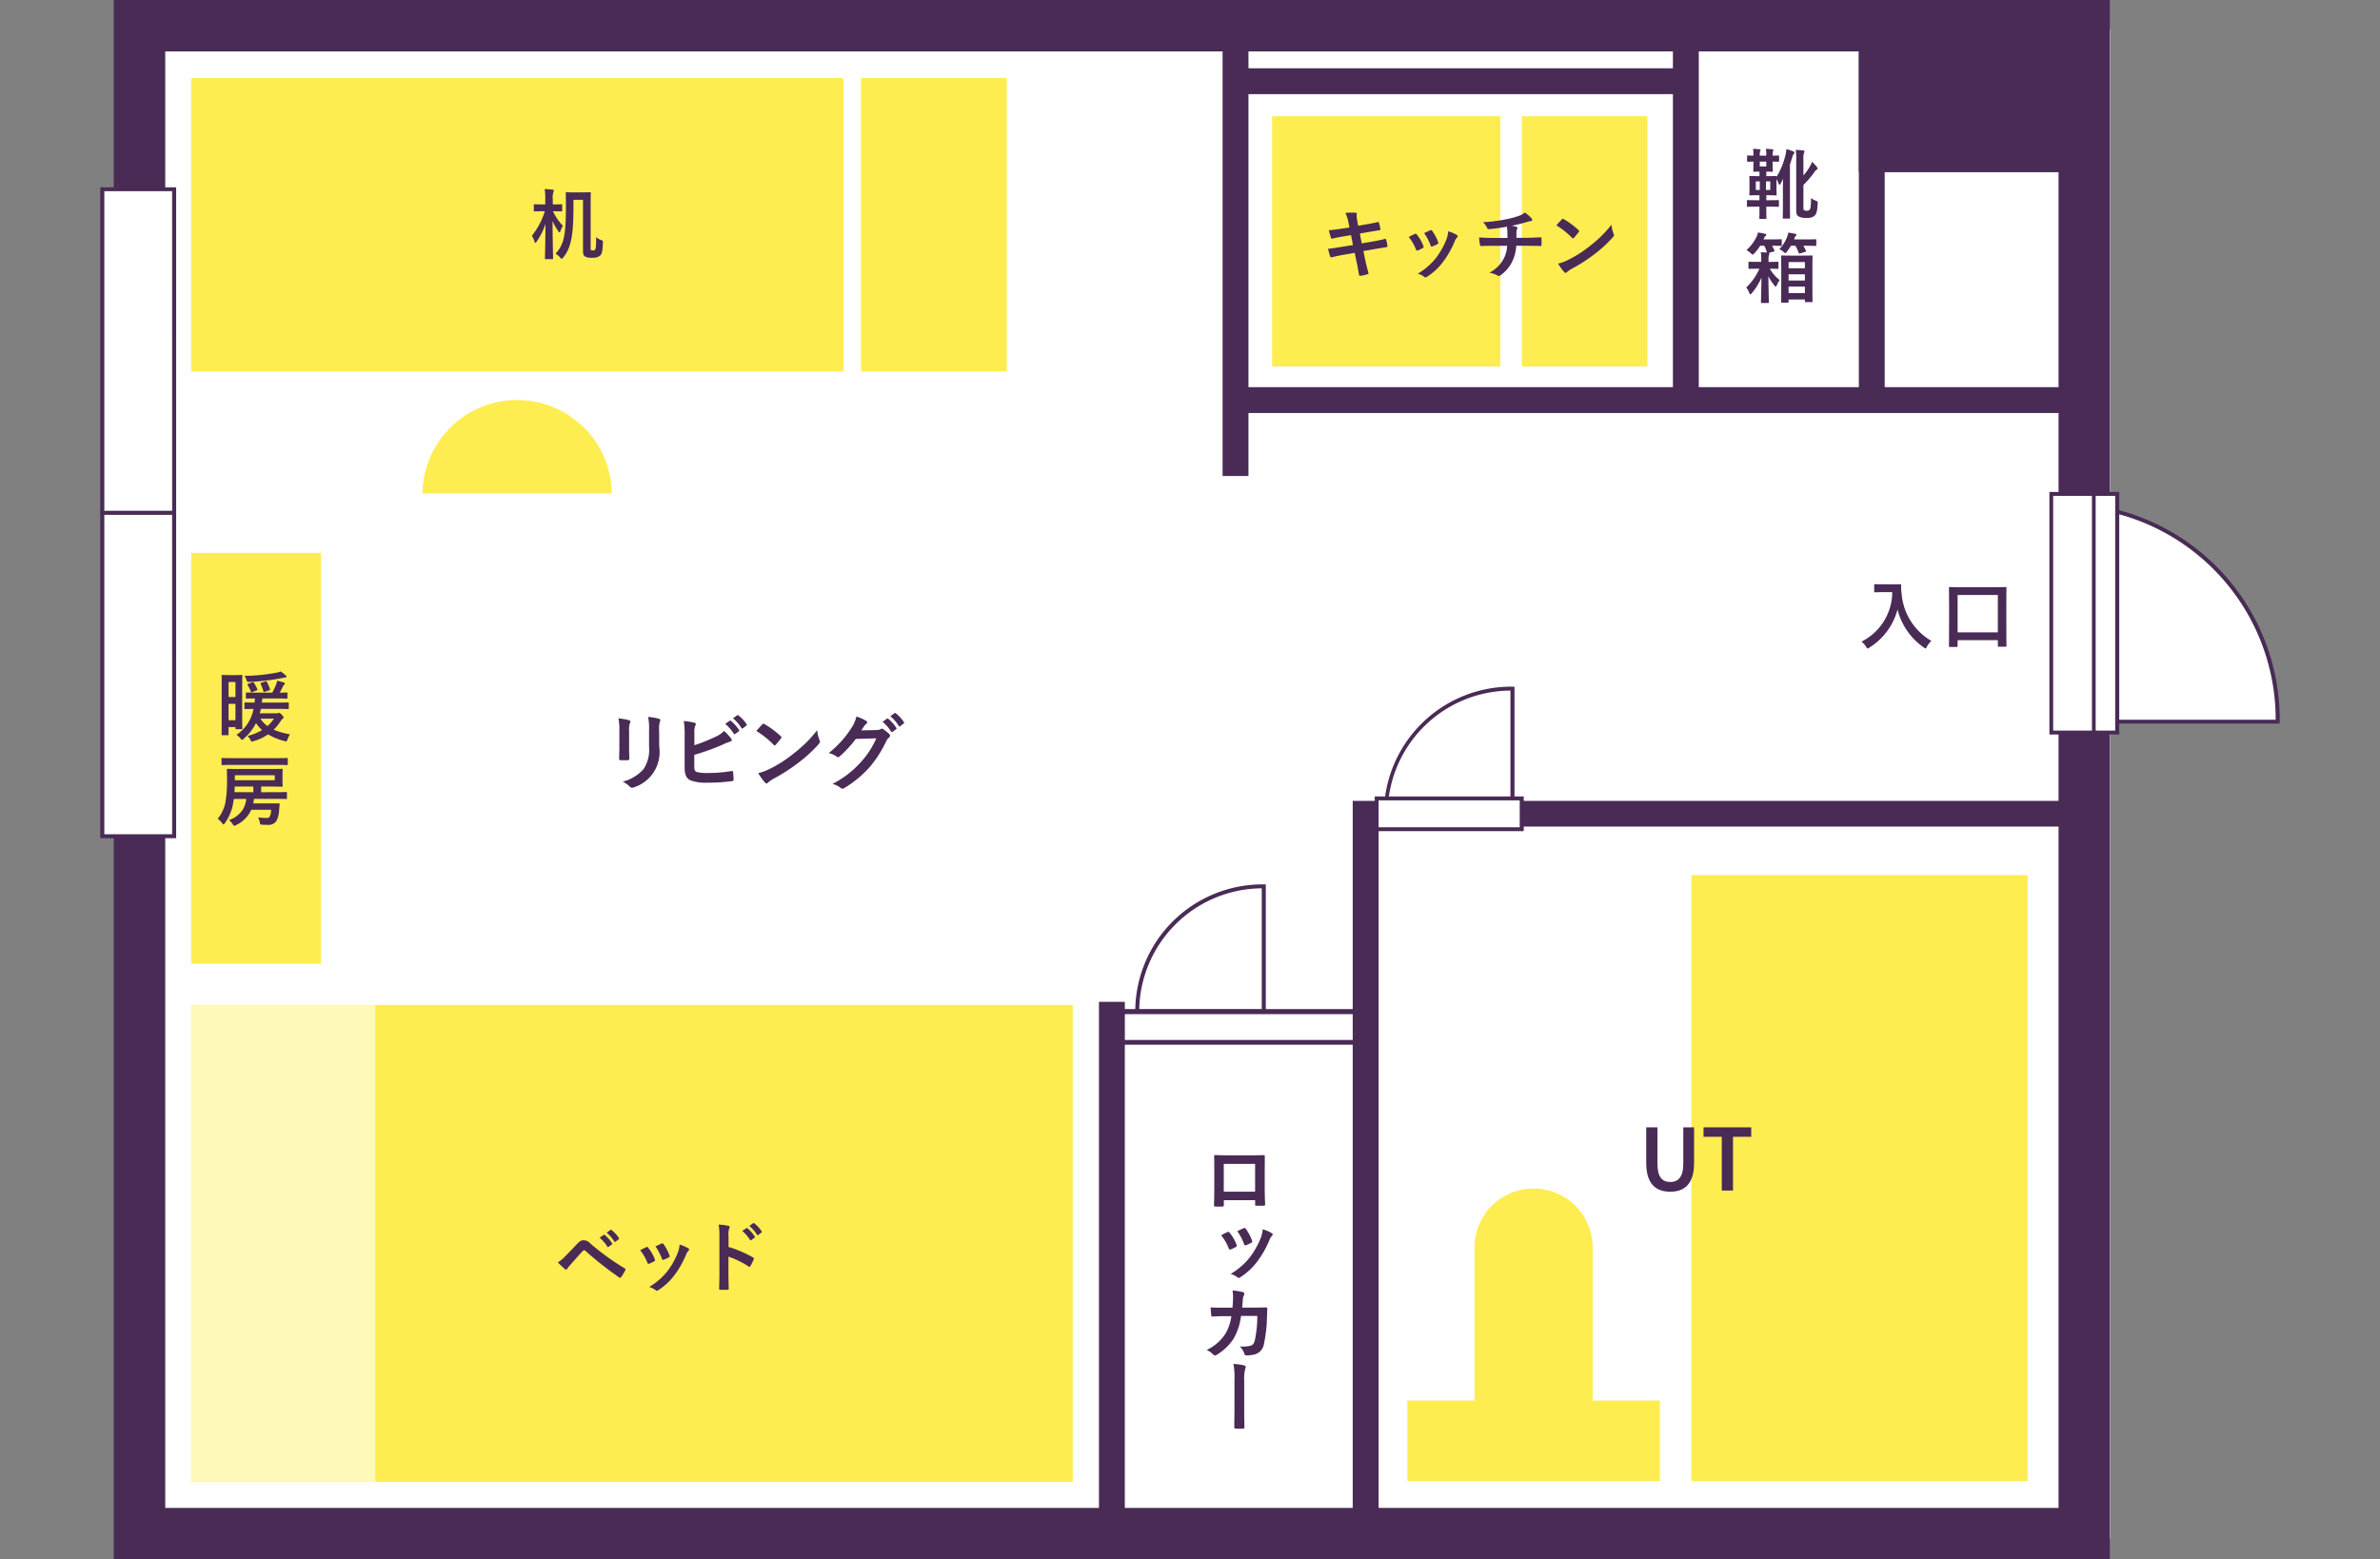
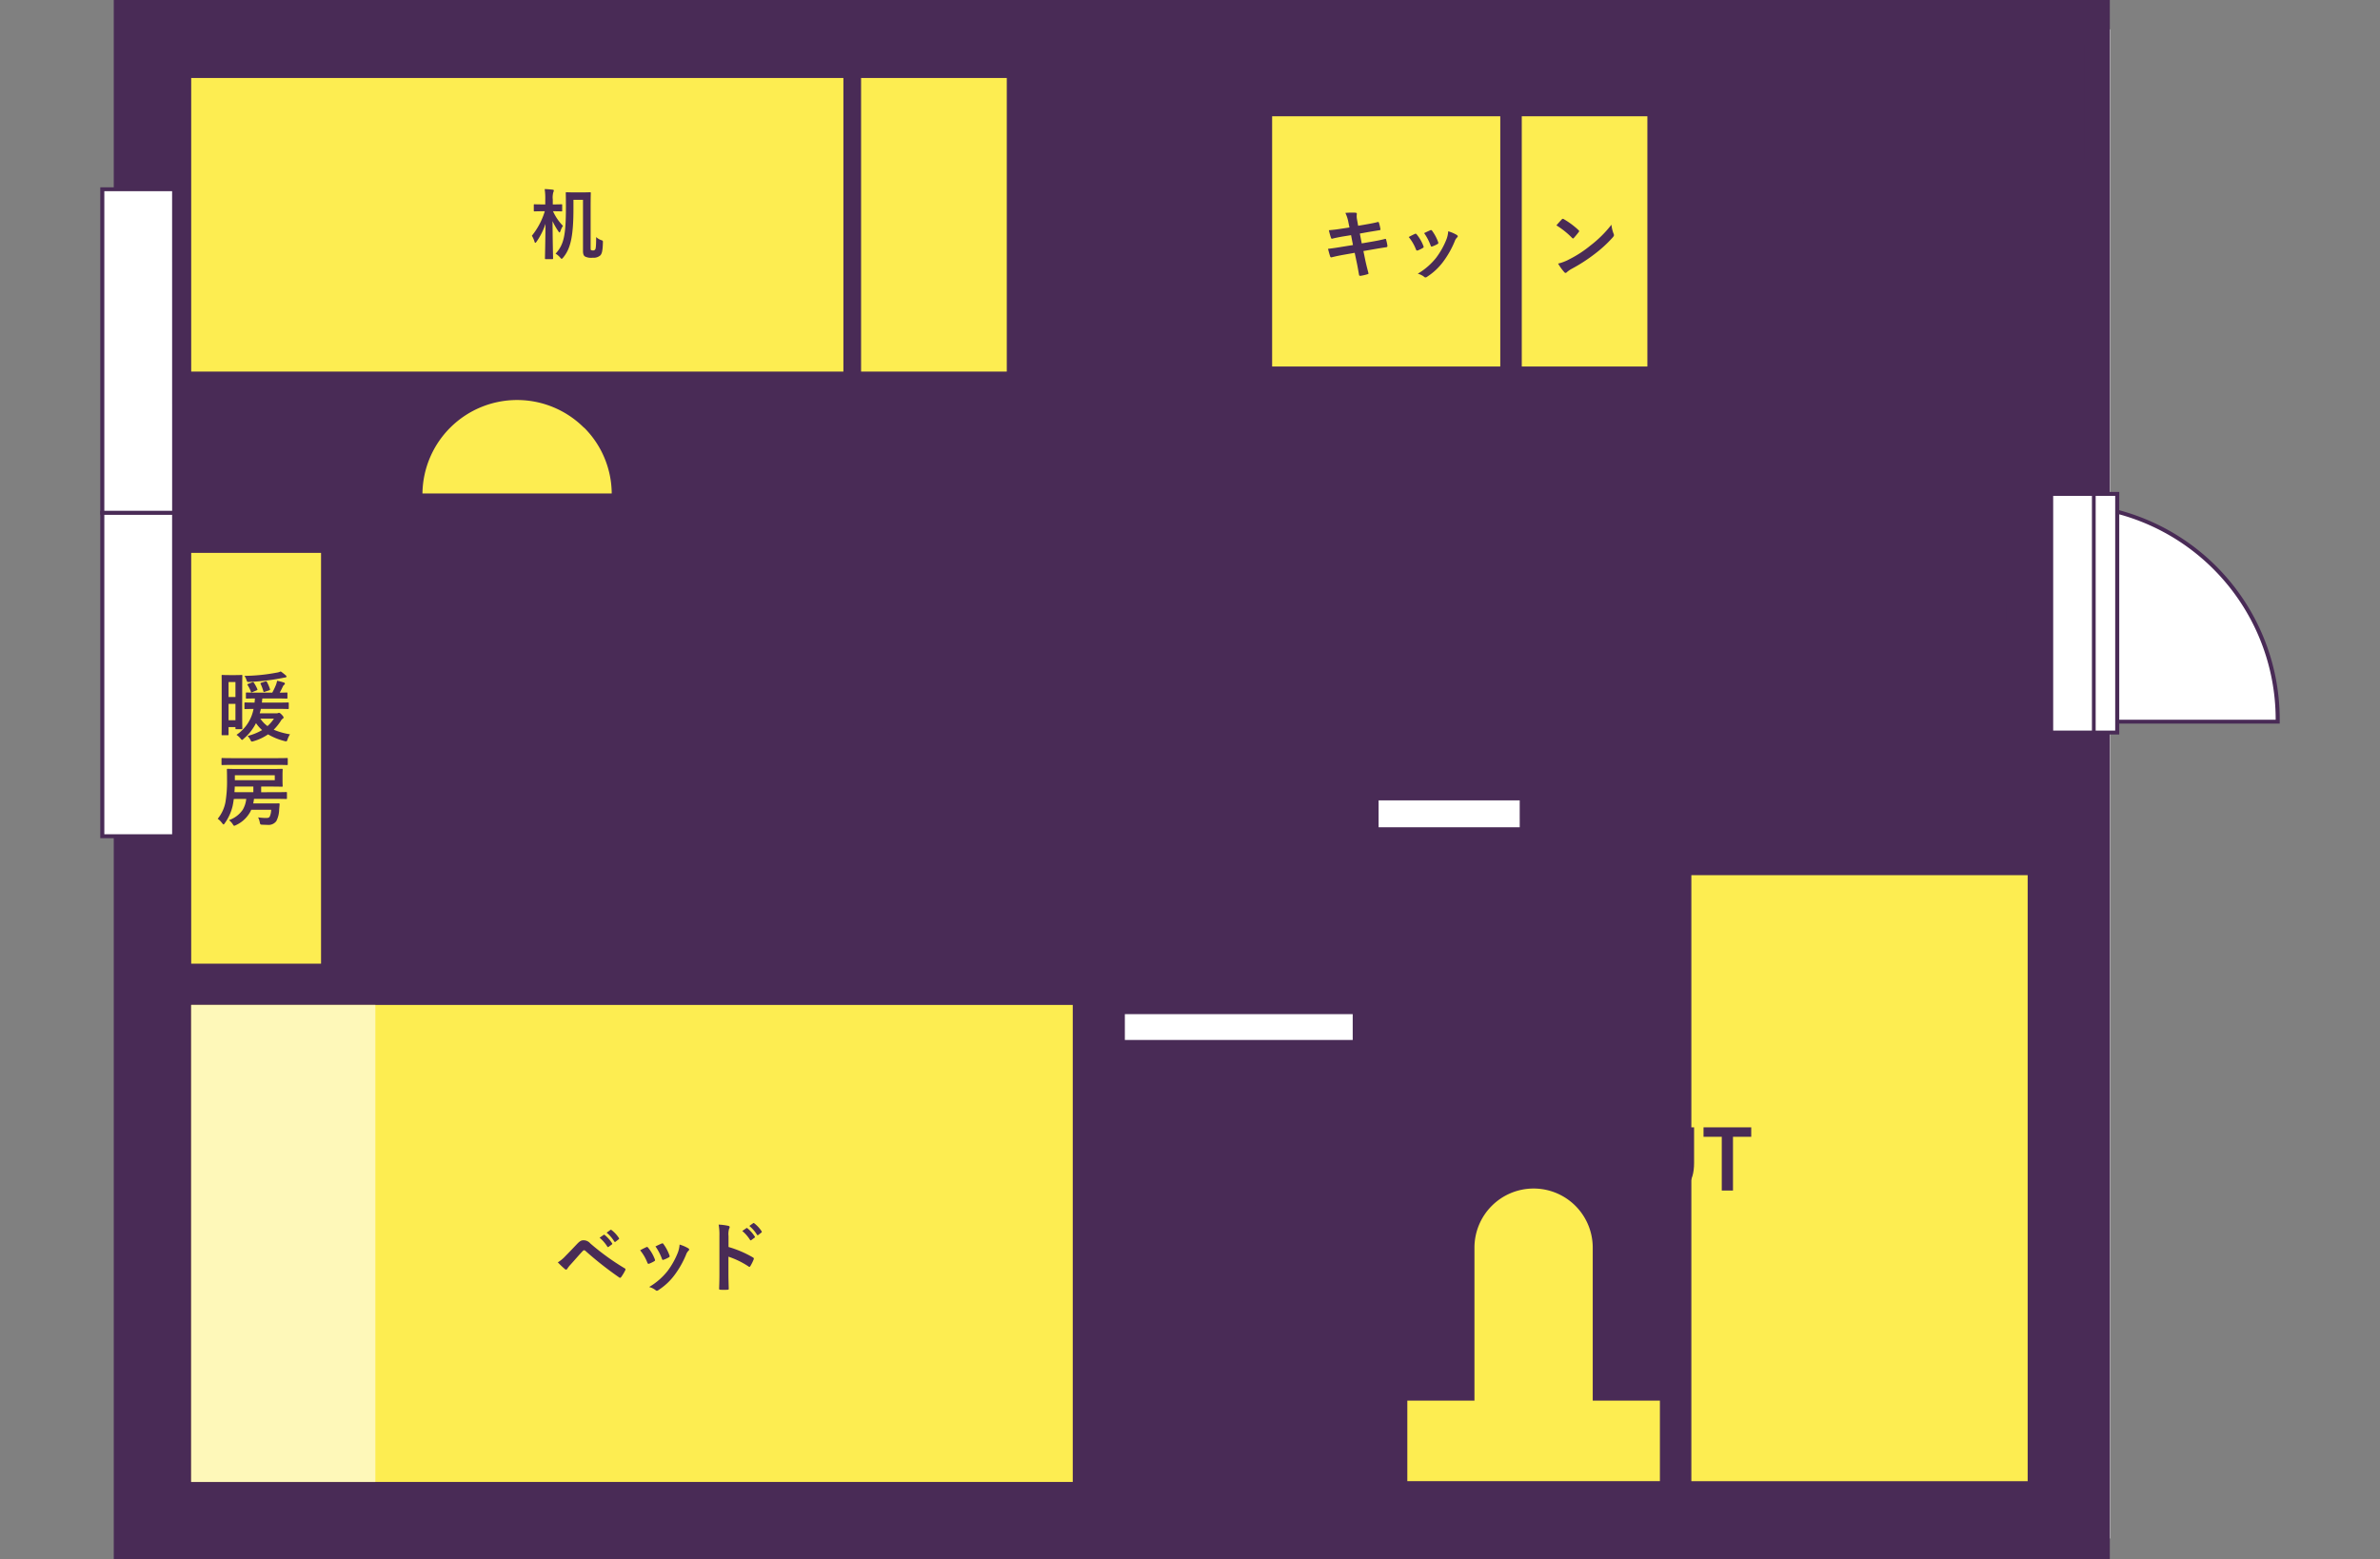
<svg xmlns="http://www.w3.org/2000/svg" width="412" height="270" viewBox="0 0 412 270">
  <rect x="0" y="0" width="412" height="270" fill="#808080" stroke="none" />
  <defs>
    <clipPath id="clip-path">
      <rect id="長方形_1875" data-name="長方形 1875" width="412" height="270" transform="translate(347 7376)" fill="#fff" stroke="#707070" stroke-width="1" />
    </clipPath>
    <clipPath id="clip-path-2">
      <rect id="長方形_1874" data-name="長方形 1874" width="377.282" height="270" fill="none" />
    </clipPath>
  </defs>
  <g id="マスクグループ_127" data-name="マスクグループ 127" transform="translate(-347 -7376)" clip-path="url(#clip-path)">
    <g id="グループ_1373" data-name="グループ 1373" transform="translate(364.359 7376)">
      <rect id="長方形_1852" data-name="長方形 1852" width="342.13" height="261.309" transform="translate(5.781 5.081)" fill="#fff" />
      <g id="グループ_1372" data-name="グループ 1372">
        <g id="グループ_1371" data-name="グループ 1371" clip-path="url(#clip-path-2)">
          <path id="パス_14118" data-name="パス 14118" d="M257.49,241.821h21.925V220.14h-.244a21.688,21.688,0,0,0-21.681,21.681" transform="translate(-77.985 -66.673)" fill="#fff" />
          <path id="パス_14119" data-name="パス 14119" d="M279.6,219.66v22.357H257v-.342a22.037,22.037,0,0,1,22.016-22.015Zm-.7,21.681v-21a21.367,21.367,0,0,0-21.207,21Z" transform="translate(-77.837 -66.528)" fill="#492b56" />
          <path id="パス_14120" data-name="パス 14120" d="M319.24,192.711h21.925V171.03h-.244a21.688,21.688,0,0,0-21.681,21.681" transform="translate(-96.687 -51.799)" fill="#fff" />
          <path id="パス_14121" data-name="パス 14121" d="M341.351,170.55V192.9h-22.6v-.335a22.043,22.043,0,0,1,22.015-22.015Zm-.7,21.681v-21a21.36,21.36,0,0,0-21.256,21Z" transform="translate(-96.539 -51.654)" fill="#492b56" />
          <path id="パス_14122" data-name="パス 14122" d="M487.44,125.37v37.562h37.136v-.425A37.144,37.144,0,0,0,487.44,125.37" transform="translate(-147.629 -37.97)" fill="#fff" />
          <path id="パス_14123" data-name="パス 14123" d="M524.778,162.361v.76H487V124.89h.335a37.513,37.513,0,0,1,37.443,37.471m-.7.084v-.084a36.836,36.836,0,0,0-36.46-36.795v36.878Z" transform="translate(-147.496 -37.825)" fill="#492b56" />
-           <path id="パス_14124" data-name="パス 14124" d="M348.884,270H3.35V0H348.884ZM340.01,8.9H12.259V261.1H340.01Z" transform="translate(-1.015)" fill="#492b56" />
+           <path id="パス_14124" data-name="パス 14124" d="M348.884,270H3.35V0H348.884ZM340.01,8.9H12.259H340.01Z" transform="translate(-1.015)" fill="#492b56" />
          <rect id="長方形_1853" data-name="長方形 1853" width="4.476" height="77.967" transform="translate(194.284 4.455)" fill="#492b56" />
          <rect id="長方形_1854" data-name="長方形 1854" width="4.476" height="88.815" transform="translate(172.882 173.468)" fill="#492b56" />
          <rect id="長方形_1855" data-name="長方形 1855" width="4.476" height="64.053" transform="translate(272.238 5.222)" fill="#492b56" />
          <rect id="長方形_1856" data-name="長方形 1856" width="4.476" height="64.053" transform="translate(304.424 5.222)" fill="#492b56" />
-           <path id="パス_14125" data-name="パス 14125" d="M440.123,198.92V328.029H311V198.92Zm-4.476,4.448H315.483V323.554H435.648Z" transform="translate(-94.191 -60.246)" fill="#492b56" />
          <rect id="長方形_1857" data-name="長方形 1857" width="36.781" height="19.875" transform="translate(306.662 7.703)" fill="#492b56" />
-           <path id="パス_14126" data-name="パス 14126" d="M477.943,32.191H436.68V7.84h41.263Zm-4.476-19.847H441.156V27.68h32.312Z" transform="translate(-132.256 -2.374)" fill="#492b56" />
          <rect id="長方形_1858" data-name="長方形 1858" width="146.928" height="4.476" transform="translate(196.522 67.036)" fill="#492b56" />
          <rect id="長方形_1859" data-name="長方形 1859" width="77.96" height="4.476" transform="translate(196.522 11.823)" fill="#492b56" />
          <rect id="長方形_1860" data-name="長方形 1860" width="40.273" height="5.326" transform="translate(176.94 175.148)" fill="#fff" />
          <path id="パス_14127" data-name="パス 14127" d="M294.321,256.807H253.19V250.63h41.131Zm-.83-5.305H254.047v4.476h39.444Z" transform="translate(-76.683 -75.907)" fill="#492b56" />
          <rect id="長方形_1861" data-name="長方形 1861" width="25.125" height="5.326" transform="translate(220.95 138.249)" fill="#fff" />
          <path id="パス_14128" data-name="パス 14128" d="M342.264,203.825H316.47v-6h25.794Zm-.7-5.326H317.139v4.657h24.428Z" transform="translate(-95.848 -59.916)" fill="#492b56" />
          <rect id="長方形_1862" data-name="長方形 1862" width="12.458" height="56.015" transform="translate(0.335 88.78)" fill="#fff" />
          <path id="パス_14129" data-name="パス 14129" d="M13.134,183.554H0V126.87H13.134Zm-.7-56.015H.7v55.338h11.74Z" transform="translate(0 -38.425)" fill="#492b56" />
          <rect id="長方形_1863" data-name="長方形 1863" width="12.458" height="56.015" transform="translate(0.335 32.772)" fill="#fff" />
          <path id="パス_14130" data-name="パス 14130" d="M13.134,103.2H0V46.52H13.134Zm-.7-56.008H.7v55.339h11.74Z" transform="translate(0 -14.089)" fill="#492b56" />
          <rect id="長方形_1864" data-name="長方形 1864" width="8.108" height="41.319" transform="translate(337.734 85.517)" fill="#fff" />
          <path id="パス_14131" data-name="パス 14131" d="M492.763,164.185H484v-42h8.763Zm-.7-41.319h-7.411v40.643h7.411Z" transform="translate(-146.587 -37.007)" fill="#492b56" />
          <rect id="長方形_1865" data-name="長方形 1865" width="4.05" height="41.319" transform="translate(345.109 85.524)" fill="#fff" />
          <path id="パス_14132" data-name="パス 14132" d="M499.287,164.185H494.56v-42h4.727Zm-.7-41.319h-3.381v40.643h3.381Z" transform="translate(-149.785 -37.007)" fill="#492b56" />
          <rect id="長方形_1866" data-name="長方形 1866" width="152.603" height="82.596" transform="translate(15.741 174.005)" fill="#fded51" />
          <rect id="長方形_1867" data-name="長方形 1867" width="22.476" height="71.129" transform="translate(15.741 95.73)" fill="#fded51" />
          <rect id="長方形_1868" data-name="長方形 1868" width="25.222" height="50.835" transform="translate(131.703 13.503)" fill="#fded51" />
          <rect id="長方形_1869" data-name="長方形 1869" width="112.901" height="50.835" transform="translate(15.741 13.503)" fill="#fded51" />
          <rect id="長方形_1870" data-name="長方形 1870" width="21.744" height="43.327" transform="translate(246.074 20.133)" fill="#fded51" />
          <rect id="長方形_1871" data-name="長方形 1871" width="39.493" height="43.327" transform="translate(202.859 20.133)" fill="#fded51" />
          <path id="パス_14133" data-name="パス 14133" d="M108.011,104.161a16.251,16.251,0,0,1,4.754,11.37H80a16.383,16.383,0,0,1,27.962-11.384Z" transform="translate(-24.229 -30.09)" fill="#fded51" />
          <rect id="長方形_1872" data-name="長方形 1872" width="58.218" height="104.933" transform="translate(275.431 151.536)" fill="#fded51" />
          <path id="パス_14134" data-name="パス 14134" d="M346.422,295.2a10.234,10.234,0,0,1,10.234,10.234v26.491h11.628v13.943H324.56V331.925h11.621V305.434A10.241,10.241,0,0,1,346.422,295.2" transform="translate(-98.298 -89.406)" fill="#fded51" />
          <rect id="長方形_1873" data-name="長方形 1873" width="31.88" height="82.596" transform="translate(15.741 174.005)" fill="#fef8b9" />
          <path id="パス_14135" data-name="パス 14135" d="M412.851,45.866c1.007,0,1.364-.026,1.443-.026.119,0,.133.013.133.146v.874c0,.132-.014.145-.133.145-.079,0-.436-.026-1.443-.026h-.609v.384c0,1.046.026,1.523.026,1.589,0,.132-.013.146-.159.146h-.927c-.133,0-.146-.013-.146-.146,0-.066.026-.543.026-1.589v-.384h-.5c-1.086,0-1.431.026-1.509.026-.146,0-.16-.013-.16-.145v-.874c0-.132.014-.146.16-.146.079,0,.423.026,1.509.026h.5V45h-.212c-.98,0-1.311.026-1.4.026-.132,0-.146-.013-.146-.132,0-.079.027-.344.027-.979V42.793c0-.636-.027-.887-.027-.98,0-.132.014-.146.146-.146.093,0,.424.026,1.4.026h.212v-.781c-.635,0-.848.026-.914.026-.146,0-.158-.013-.158-.146,0-.093.027-.464.027-1.232v-.384c-.662.013-.9.026-.954.026-.133,0-.146-.013-.146-.146v-.781c0-.145.013-.159.146-.159.053,0,.291.026.954.026a7.436,7.436,0,0,0-.067-1.178c.411.013.742.04,1.113.079.12.014.185.054.185.107a.461.461,0,0,1-.079.225,2.284,2.284,0,0,0-.053.768h1.126a7.34,7.34,0,0,0-.066-1.178c.371.013.754.04,1.113.079.119.014.185.054.185.107,0,.093-.053.146-.08.225a2.682,2.682,0,0,0-.053.768c.663,0,.915-.026.981-.026.119,0,.132.014.132.159v.781c0,.132-.013.146-.132.146-.066,0-.318-.013-.981-.026v.384c0,.768.027,1.152.027,1.232,0,.132-.013.146-.158.146-.079,0-.291-.026-.967-.026v.781h.238c.979,0,1.311-.026,1.391-.026.132,0,.159.014.159.133a12.911,12.911,0,0,0,1.549-3.854,6.955,6.955,0,0,0,.146-.94,9.451,9.451,0,0,1,1.179.4c.132.066.2.132.2.224s-.04.119-.119.226a1.8,1.8,0,0,0-.279.675c-.119.372-.238.755-.37,1.139v7.218c0,1.3.026,1.947.026,2.026,0,.119-.013.132-.146.132h-.98c-.132,0-.146-.013-.146-.132,0-.093.026-.729.026-2.026V43.839c0-.5.014-1.1.026-1.695a8.622,8.622,0,0,1-.424.86c-.079.133-.132.2-.185.2s-.105-.079-.158-.225a4.625,4.625,0,0,0-.371-.768v1.709c0,.635.027.9.027.979,0,.119-.014.132-.159.132-.079,0-.411-.026-1.391-.026h-.238v.861Zm-1.735-3.258h-.688v1.483h.688Zm1.126-3.431h-1.126v.848h1.126Zm.688,3.431h-.741v1.483h.741Zm5.735,4.556c0,.265.026.358.132.437a.78.78,0,0,0,.45.079.565.565,0,0,0,.464-.146c.2-.185.252-.5.278-2.04a3.453,3.453,0,0,0,.887.478c.265.105.291.146.265.49-.093,1.443-.225,1.827-.622,2.158a1.953,1.953,0,0,1-1.324.3,2.573,2.573,0,0,1-1.272-.2c-.345-.172-.5-.423-.5-1.139V38.754a10.314,10.314,0,0,0-.079-1.6,10.827,10.827,0,0,1,1.258.093c.172.013.252.066.252.172a.533.533,0,0,1-.093.264,3.8,3.8,0,0,0-.093,1.219v2.674a8.473,8.473,0,0,0,1.1-1.536,5.266,5.266,0,0,0,.4-.834,9.243,9.243,0,0,1,.848.927.323.323,0,0,1,.106.238.207.207,0,0,1-.146.185,1.67,1.67,0,0,0-.463.517,16.2,16.2,0,0,1-1.841,2.146Z" transform="translate(-123.839 -11.196)" fill="#492b56" />
-           <path id="パス_14136" data-name="パス 14136" d="M411.316,62.838v-.4a6.789,6.789,0,0,0-.079-1.271c.383.013.742.026,1.073.053a.254.254,0,0,1-.04-.079,4.728,4.728,0,0,0-.436-1.1h-.7a8.519,8.519,0,0,1-1.007,1.311c-.146.146-.212.211-.291.211s-.159-.066-.318-.211a3.294,3.294,0,0,0-.768-.556,7.367,7.367,0,0,0,1.762-2.318,2.727,2.727,0,0,0,.225-.728,9.889,9.889,0,0,1,1.245.225c.146.039.212.079.212.185s-.066.146-.16.212-.119.119-.211.332l-.107.238h1.417c1.126,0,1.5-.027,1.576-.027.146,0,.159.013.159.146v.861c0,.132-.013.146-.159.146-.079,0-.45-.026-1.523-.026.146.252.277.517.411.808.039.106.013.158-.133.2l-.848.224c.08.026.119.067.119.107a.621.621,0,0,1-.079.252,2.49,2.49,0,0,0-.079.807v.4h.119c1.032,0,1.377-.026,1.443-.026.146,0,.159.013.159.146v.927c0,.146-.013.159-.159.159-.066,0-.4-.026-1.337-.026a6.725,6.725,0,0,0,1.7,1.96,4.935,4.935,0,0,0-.517.954c-.053.119-.093.185-.146.185s-.119-.053-.2-.146a7.374,7.374,0,0,1-1.085-1.668c.013,2.132.08,4.291.08,4.5,0,.132-.014.146-.146.146h-1.06c-.146,0-.158-.013-.158-.146,0-.2.065-2.133.079-4.251a9.941,9.941,0,0,1-1.7,2.728c-.092.106-.172.172-.225.172s-.106-.053-.146-.172a4.219,4.219,0,0,0-.556-1.02A10.051,10.051,0,0,0,411,64.017h-.279c-1.046,0-1.39.026-1.47.026-.132,0-.146-.013-.146-.159v-.927c0-.132.014-.146.146-.146.079,0,.424.026,1.47.026Zm5.139-2.794a8.017,8.017,0,0,1-.7,1.033c-.132.159-.2.238-.278.238s-.146-.079-.3-.212a2.789,2.789,0,0,0-.728-.464,6.271,6.271,0,0,0,1.351-2.159,3.374,3.374,0,0,0,.2-.715c.384.053.848.133,1.205.213.132.026.2.079.2.172s-.04.158-.146.224c-.08.053-.107.146-.185.371l-.079.2h1.96c1.244,0,1.682-.027,1.748-.027.132,0,.146.013.146.146v.861c0,.132-.013.146-.146.146-.067,0-.5-.026-1.748-.026h-.357a5.66,5.66,0,0,1,.45.848c.053.119.026.159-.146.212l-.834.252c-.2.053-.224.053-.278-.106a6.657,6.657,0,0,0-.569-1.205ZM414.9,69.9c-.132,0-.146-.013-.146-.145,0-.079.027-.6.027-3.35V64.454c0-1.973-.027-2.5-.027-2.582,0-.133.013-.146.146-.146.093,0,.45.026,1.523.026h2.105c1.074,0,1.43-.026,1.523-.026.132,0,.146.013.146.146,0,.066-.026.609-.026,2.3v2.185c0,2.715.026,3.232.026,3.311,0,.119-.014.132-.146.132h-1.032c-.133,0-.146-.013-.146-.132v-.318h-2.821v.4c0,.132-.013.145-.146.145Zm1.152-5.958h2.821V62.865h-2.821Zm2.821,1.046h-2.821v1.073h2.821Zm0,2.132h-2.821v1.126h2.821Z" transform="translate(-123.787 -17.491)" fill="#492b56" />
          <path id="パス_14137" data-name="パス 14137" d="M278.261,294.708v.823c0,.237-.056.265-.307.279-.349.014-.754.014-1.1,0-.237-.014-.306-.042-.293-.21.015-.725.043-1.714.043-2.775v-3.417c0-.753.013-1.507-.028-2.315,0-.139.056-.2.153-.2.74.043,1.562.043,2.5.043h3.319c.906,0,1.966,0,2.622-.028.153,0,.2.069.181.278,0,.683-.014,1.437-.014,2.259v3.332c0,1.214.042,1.9.07,2.651,0,.2-.07.237-.265.237-.419.014-.864.014-1.283,0-.167,0-.181-.028-.181-.223v-.74Zm5.41-6.289h-5.424v4.811h5.424Z" transform="translate(-83.76 -86.892)" fill="#492b56" />
          <path id="パス_14138" data-name="パス 14138" d="M279.422,305.708a.25.25,0,0,1,.362.1,7.439,7.439,0,0,1,1.2,2.064.942.942,0,0,1,.056.209c0,.083-.056.125-.167.2a5.725,5.725,0,0,1-.892.432c-.2.07-.279,0-.349-.2a8.231,8.231,0,0,0-1.311-2.245c.474-.266.809-.419,1.1-.558m7.656.182c.112.083.181.153.181.237s-.041.153-.153.25a1.935,1.935,0,0,0-.418.711,17,17,0,0,1-2.106,3.71,11.157,11.157,0,0,1-2.873,2.691.6.6,0,0,1-.334.154.319.319,0,0,1-.224-.1,3.159,3.159,0,0,0-1.185-.586,12.105,12.105,0,0,0,3.347-2.9,14.45,14.45,0,0,0,1.883-3.36,5.027,5.027,0,0,0,.321-1.479,6.629,6.629,0,0,1,1.562.67m-4.839-.851a.245.245,0,0,1,.362.112,8.046,8.046,0,0,1,1.074,2.036c.069.209.041.278-.14.376a5.746,5.746,0,0,1-.963.432c-.153.056-.208-.014-.278-.21a9.488,9.488,0,0,0-1.172-2.231c.558-.265.879-.418,1.116-.516" transform="translate(-84.294 -92.374)" fill="#492b56" />
          <path id="パス_14139" data-name="パス 14139" d="M279.2,323.5c.056-.683.084-1.129.1-1.882a5.364,5.364,0,0,0-.1-1.1,10.831,10.831,0,0,1,1.813.294.287.287,0,0,1,.236.293.632.632,0,0,1-.069.264,1.286,1.286,0,0,0-.181.656c-.042.446-.056.781-.126,1.464h2.12c.641,0,1.3-.028,1.939-.028.223,0,.293.042.293.2,0,.181-.028.739-.056,1.479a23.768,23.768,0,0,1-.517,4.588A2.222,2.222,0,0,1,283,331.605a5.93,5.93,0,0,1-1.409.153.34.34,0,0,1-.334-.28,2.925,2.925,0,0,0-.809-1.269,5.653,5.653,0,0,0,1.9-.125c.377-.125.558-.349.726-.976a19.552,19.552,0,0,0,.418-4.184h-2.817a10.352,10.352,0,0,1-1.241,3.863,8.993,8.993,0,0,1-2.956,2.872.632.632,0,0,1-.321.112.357.357,0,0,1-.265-.139,3.577,3.577,0,0,0-1.171-.809A7.762,7.762,0,0,0,278,327.979a8.131,8.131,0,0,0,1-3.012h-1.255c-.684,0-1.353.028-2.008.069-.139.015-.2-.069-.209-.237-.056-.334-.084-.837-.112-1.352.878.056,1.506.056,2.314.056Z" transform="translate(-83.203 -97.074)" fill="#492b56" />
          <path id="パス_14140" data-name="パス 14140" d="M281.562,341.451a12.55,12.55,0,0,0-.181-2.692,12.142,12.142,0,0,1,1.841.251.309.309,0,0,1,.278.307.44.44,0,0,1-.055.223,6.271,6.271,0,0,0-.2,2.078v5.313c0,.893.028,1.8.041,2.706,0,.265-.056.321-.236.321-.4.015-.851.015-1.256,0-.222-.013-.279-.069-.265-.306,0-.907.028-1.813.028-2.706Z" transform="translate(-85.221 -102.599)" fill="#492b56" />
          <path id="パス_14141" data-name="パス 14141" d="M32.592,167.4c.635,0,.887-.026.967-.026.145,0,.158.014.158.146,0,.08-.026.742-.026,2.4v3.894c0,2.092.026,2.728.026,2.807,0,.132-.013.146-.158.146h-.874c-.146,0-.16-.013-.16-.159v-.2H31.333v1.245c0,.145-.013.159-.146.159H30.26c-.119,0-.132-.014-.132-.159,0-.08.013-.795.013-3.231v-4.133c0-1.734,0-2.41-.013-2.768,0-.132.013-.146.132-.146.093,0,.437.026,1.205.026Zm-1.258,3.8h1.191v-2.6H31.333Zm1.191,1.179H31.333v2.834h1.191Zm7.086,1.642a.9.9,0,0,0,.278-.039.447.447,0,0,1,.159-.053c.105,0,.238.053.516.357.239.252.291.358.291.477,0,.067-.039.119-.132.172a1.148,1.148,0,0,0-.358.411,8.481,8.481,0,0,1-1.219,1.51,12.083,12.083,0,0,0,2.821.795,3.8,3.8,0,0,0-.423.874c-.093.279-.119.345-.265.345a.909.909,0,0,1-.279-.054,10.992,10.992,0,0,1-2.834-1.152,8.576,8.576,0,0,1-2.5,1.178,1.417,1.417,0,0,1-.3.066c-.106,0-.132-.066-.225-.238a2.522,2.522,0,0,0-.517-.728,9.856,9.856,0,0,0,2.516-1.019,6.246,6.246,0,0,1-1.059-1.205,8.651,8.651,0,0,1-2.119,2.689c-.146.145-.224.211-.291.211s-.146-.079-.291-.265a3.258,3.258,0,0,0-.676-.609,6.935,6.935,0,0,0,2.953-4.489c-.993.013-1.377.026-1.443.026-.119,0-.132-.014-.132-.146v-.8c0-.185.013-.2.132-.2.066,0,.49.026,1.616.026.026-.225.053-.464.066-.715-.979.013-1.35.026-1.417.026-.132,0-.146-.014-.146-.146v-.755c0-.146.013-.159.146-.159.079,0,.5.027,1.748.027H38.9a13.5,13.5,0,0,0,.636-1.338,4.406,4.406,0,0,0,.2-.716,8.939,8.939,0,0,1,1.178.305.236.236,0,0,1,.173.185.268.268,0,0,1-.119.2.669.669,0,0,0-.212.252c-.186.384-.344.715-.57,1.113.808,0,1.126-.027,1.192-.027.132,0,.145.013.145.159v.755c0,.132-.013.146-.145.146-.08,0-.517-.026-1.762-.026H37.173c-.026.252-.04.49-.079.715h2.728c1.272,0,1.708-.026,1.787-.026.133,0,.146.013.146.132v.861c0,.132-.013.146-.146.146-.079,0-.516-.026-1.787-.026h-2.9a7.239,7.239,0,0,1-.2.768Zm1.629-6.568a.251.251,0,0,1,.119.2c0,.093-.067.146-.278.172-.146.013-.345.066-.57.106a38.679,38.679,0,0,1-5.523.649c-.424.026-.424.026-.57-.371a2.46,2.46,0,0,0-.331-.676,31.754,31.754,0,0,0,5.562-.556,2.563,2.563,0,0,0,.715-.212,8.135,8.135,0,0,1,.874.689m-5.814,1.2c.171-.066.2-.052.278.053a6.131,6.131,0,0,1,.609,1.113c.053.132.039.159-.133.225l-.729.3c-.158.066-.2.066-.251-.079a5.4,5.4,0,0,0-.57-1.138c-.066-.107-.066-.133.093-.2Zm1.417,6.291a5.183,5.183,0,0,0,1.232,1.285,6.413,6.413,0,0,0,1.113-1.285Zm.768-4.662c-.185.066-.212.04-.251-.093a8.549,8.549,0,0,0-.49-1.3c-.04-.093,0-.133.2-.186l.609-.2c.2-.066.224-.04.291.079a7.146,7.146,0,0,1,.529,1.232c.04.132.013.172-.146.225Z" transform="translate(-9.125 -50.507)" fill="#492b56" />
          <path id="パス_14142" data-name="パス 14142" d="M39.171,194.192c1.3,0,1.748-.026,1.827-.026.133,0,.146.013.146.159v.9c0,.132-.013.146-.146.146-.079,0-.53-.027-1.827-.027H35.437a6.584,6.584,0,0,1-.133.794h3.02c.993,0,1.3-.013,1.39-.013.119,0,.172.039.16.172l-.079.926a4.492,4.492,0,0,1-.49,1.974,1.66,1.66,0,0,1-1.509.649c-.252,0-.517-.013-.888-.026s-.4-.04-.477-.464a3.214,3.214,0,0,0-.278-.807,9.38,9.38,0,0,0,1.4.106c.33,0,.5-.053.609-.238a3.014,3.014,0,0,0,.252-1.179H34.96a3.667,3.667,0,0,1-.384.715A5.352,5.352,0,0,1,32.3,199.9a.951.951,0,0,1-.279.106c-.092,0-.146-.093-.277-.3a2.631,2.631,0,0,0-.636-.676,4.776,4.776,0,0,0,2.384-1.8,4.631,4.631,0,0,0,.609-1.88h-.583c-.848,0-1.311.013-1.576.013-.052.45-.132.873-.2,1.205a8.434,8.434,0,0,1-1.338,2.966c-.106.159-.172.238-.238.238s-.132-.092-.265-.251a3.2,3.2,0,0,0-.742-.729,6.419,6.419,0,0,0,1.338-2.86,21.516,21.516,0,0,0,.278-3.721c0-1.285-.026-1.828-.026-1.908,0-.146.013-.158.159-.158.079,0,.543.026,1.828.026h5.694c1.284,0,1.735-.026,1.814-.026.146,0,.16.013.16.158,0,.08-.026.291-.026.888v1.006c0,.6.026.808.026.888,0,.146-.014.158-.16.158-.079,0-.53-.026-1.814-.026H36.682v.98Zm-7.5-4.728c-1.2,0-1.629.026-1.708.026-.132,0-.146-.013-.146-.146v-.913c0-.146.013-.16.146-.16.079,0,.5.026,1.708.026h7.774c1.205,0,1.616-.026,1.682-.026.146,0,.158.014.158.16v.913c0,.132-.013.146-.158.146-.066,0-.477-.026-1.682-.026Zm.437,3.748c0,.305-.026.636-.053.967.278.013.742.013,1.457.013H35.33v-.98Zm6.927-1.96H32.126v.861h6.913Z" transform="translate(-8.831 -57.021)" fill="#492b56" />
          <path id="パス_14143" data-name="パス 14143" d="M308.4,54.513a6.4,6.4,0,0,0-.53-1.655,12.453,12.453,0,0,1,1.721-.04c.172.014.265.067.265.2a2.9,2.9,0,0,0,.027.954l.2,1.112,1.086-.185c.755-.133,1.682-.291,2.37-.478.067,0,.12.053.146.146a9.121,9.121,0,0,1,.266,1.139c0,.093-.067.132-.2.146-.609.106-1.55.252-2.212.371l-1.166.212.331,1.7,1.921-.331c.94-.16,1.589-.305,2.079-.437.172-.04.213.013.225.146a7.437,7.437,0,0,1,.225,1.059.21.21,0,0,1-.2.226c-.4.053-1.192.185-2.132.344l-1.828.318.3,1.47c.185.887.411,1.735.583,2.4.013.066-.053.105-.172.146a9.026,9.026,0,0,1-1.2.277c-.173.014-.252-.053-.265-.158-.093-.49-.239-1.418-.425-2.265l-.33-1.563-1.8.318c-.9.159-1.642.319-2.146.45a.208.208,0,0,1-.3-.146c-.132-.384-.265-.887-.37-1.311.807-.093,1.509-.2,2.463-.358l1.854-.3-.33-1.709-1.246.2c-.728.119-1.615.3-1.973.4-.132.04-.2,0-.252-.132a11.114,11.114,0,0,1-.37-1.325c.715-.053,1.443-.146,2.357-.291l1.205-.185Z" transform="translate(-92.333 -15.992)" fill="#492b56" />
          <path id="パス_14144" data-name="パス 14144" d="M325.958,57.815a.238.238,0,0,1,.344.093,7.1,7.1,0,0,1,1.138,1.96.9.9,0,0,1,.053.2c0,.079-.053.119-.158.185a5.526,5.526,0,0,1-.848.411c-.185.066-.265,0-.331-.185a7.814,7.814,0,0,0-1.245-2.132c.45-.252.768-.4,1.046-.531m7.27.172c.106.079.172.146.172.225s-.04.146-.146.238a1.823,1.823,0,0,0-.4.676,16.153,16.153,0,0,1-2,3.523A10.6,10.6,0,0,1,328.13,65.2a.573.573,0,0,1-.318.146.3.3,0,0,1-.211-.093,2.994,2.994,0,0,0-1.127-.556,11.517,11.517,0,0,0,3.179-2.754,13.7,13.7,0,0,0,1.787-3.191,4.774,4.774,0,0,0,.305-1.4,6.293,6.293,0,0,1,1.483.635m-4.6-.807a.233.233,0,0,1,.344.105A7.659,7.659,0,0,1,330,59.219c.066.2.04.266-.132.358a5.467,5.467,0,0,1-.914.411c-.146.054-.2-.013-.265-.2a8.986,8.986,0,0,0-1.113-2.119c.53-.251.835-.4,1.06-.489" transform="translate(-98.405 -17.306)" fill="#492b56" />
-           <path id="パス_14145" data-name="パス 14145" d="M347.3,57.191c0-.423-.013-.954-.026-1.338-.014-.172-.026-.344-.067-.609a29.642,29.642,0,0,1-3.139.424c-.2.027-.278-.146-.33-.291a3.6,3.6,0,0,0-.676-.913,25.021,25.021,0,0,0,3.933-.49,16.344,16.344,0,0,0,2.186-.57,3.781,3.781,0,0,0,1.139-.6,6.441,6.441,0,0,1,1.086.927.512.512,0,0,1,.172.37c0,.146-.133.172-.344.186-.279.039-.556.158-.835.224-.807.225-1.615.425-2.4.583a4.01,4.01,0,0,1,.861.172.2.2,0,0,1,.172.186.661.661,0,0,1-.079.224,1.276,1.276,0,0,0-.093.45c-.013.291-.013.6-.013,1.046h1.642c.834,0,1.96-.066,2.556-.093.133,0,.133.066.146.212a9.271,9.271,0,0,1,0,1.06c-.013.185-.013.238-.172.238-.834-.026-1.6-.04-2.57-.04h-1.628a7.186,7.186,0,0,1-.663,2.662,6.3,6.3,0,0,1-2.105,2.476.412.412,0,0,1-.225.093.5.5,0,0,1-.238-.079,5.432,5.432,0,0,0-1.4-.5,5.867,5.867,0,0,0,2.477-2.45,5.468,5.468,0,0,0,.583-2.2h-2.358c-.477,0-1.457,0-2.106.052-.172.014-.211-.093-.252-.3A5.867,5.867,0,0,1,342.4,57.1c.94.079,1.92.093,2.569.093Z" transform="translate(-103.702 -15.993)" fill="#492b56" />
          <path id="パス_14146" data-name="パス 14146" d="M362.51,54.451a.25.25,0,0,1,.185-.105.353.353,0,0,1,.172.066,13.8,13.8,0,0,1,2.529,1.88c.08.079.119.132.119.186a.289.289,0,0,1-.079.172c-.2.264-.636.794-.822.993-.066.066-.105.106-.158.106s-.107-.04-.172-.106a14.035,14.035,0,0,0-2.7-2.158c.291-.358.675-.769.927-1.034m1.152,6.98a19.593,19.593,0,0,0,3.814-2.463,19.918,19.918,0,0,0,3.629-3.6,5.881,5.881,0,0,0,.37,1.549.639.639,0,0,1,.066.252c0,.119-.066.225-.212.4a21.677,21.677,0,0,1-3.046,2.807,28.516,28.516,0,0,1-4,2.6,4.536,4.536,0,0,0-.887.609.369.369,0,0,1-.238.132.346.346,0,0,1-.225-.146,9.209,9.209,0,0,1-1.059-1.47,7.987,7.987,0,0,0,1.787-.662" transform="translate(-109.511 -16.46)" fill="#492b56" />
          <path id="パス_14147" data-name="パス 14147" d="M110.834,50.8a8.788,8.788,0,0,0,1.721,2.53,3.651,3.651,0,0,0-.436.914c-.066.146-.107.225-.16.225s-.105-.067-.2-.2a11.405,11.405,0,0,1-1.007-1.761c.014,3.469.093,6.2.093,6.436,0,.132-.013.146-.146.146h-1.112c-.132,0-.146-.014-.146-.146,0-.238.066-2.834.093-5.96a12.035,12.035,0,0,1-1.55,3.086c-.093.132-.159.2-.212.2s-.105-.066-.146-.212a4.386,4.386,0,0,0-.45-1.02,12.5,12.5,0,0,0,2.238-4.238h-.344c-1.007,0-1.325.026-1.417.026-.132,0-.146-.013-.146-.146v-.94c0-.133.014-.146.146-.146.093,0,.411.026,1.417.026h.424V48.8a10.58,10.58,0,0,0-.106-1.84,13.6,13.6,0,0,1,1.364.105c.146.013.226.067.226.132a.662.662,0,0,1-.08.278,3.319,3.319,0,0,0-.105,1.311v.834h.066c1.006,0,1.338-.026,1.417-.026.132,0,.146.013.146.146v.94c0,.133-.013.146-.146.146-.079,0-.411-.026-1.417-.026Zm3.536-.4c0,4.952-.57,6.939-1.748,8.382-.146.16-.212.252-.291.252s-.132-.066-.251-.212a3.248,3.248,0,0,0-.8-.676c1.417-1.549,1.788-3.125,1.788-8.079,0-1.589-.026-2.317-.026-2.4,0-.146.013-.159.146-.159.092,0,.357.026,1.271.026h1.47c.9,0,1.206-.026,1.285-.026.146,0,.159.013.159.159,0,.079-.026.821-.026,2.317v7.152c0,.238.013.344.066.384a.73.73,0,0,0,.331.066.406.406,0,0,0,.4-.185c.079-.106.159-.49.159-2.133a2.393,2.393,0,0,0,.847.517c.332.119.332.119.318.477-.039,1.5-.2,1.933-.463,2.2a1.782,1.782,0,0,1-1.311.385,2.343,2.343,0,0,1-1.3-.2c-.251-.132-.37-.437-.37-.967v-8.86H114.37Z" transform="translate(-32.461 -14.223)" fill="#492b56" />
          <path id="パス_14148" data-name="パス 14148" d="M114.968,309.959c.649-.662,1.3-1.338,1.921-2,.53-.556.781-.7,1.191-.7a1.534,1.534,0,0,1,1.152.544,42.112,42.112,0,0,0,5.933,4.3.23.23,0,0,1,.119.357,7.772,7.772,0,0,1-.689,1.153c-.066.092-.132.146-.2.146a.222.222,0,0,1-.146-.054,59.9,59.9,0,0,1-5.866-4.621.325.325,0,0,0-.212-.093.277.277,0,0,0-.213.105c-.649.676-1.244,1.391-2.159,2.4a4.416,4.416,0,0,0-.529.675.3.3,0,0,1-.238.172.275.275,0,0,1-.185-.092,15.232,15.232,0,0,1-1.231-1.166,6.111,6.111,0,0,0,1.35-1.126m6.582-3.629c.066-.053.118-.04.2.026a6.1,6.1,0,0,1,1.258,1.418.132.132,0,0,1-.039.211l-.556.411a.138.138,0,0,1-.225-.039,6.607,6.607,0,0,0-1.338-1.537Zm1.178-.861c.079-.053.119-.04.2.027a5.531,5.531,0,0,1,1.258,1.364.153.153,0,0,1-.04.238l-.53.411a.136.136,0,0,1-.225-.04,6.287,6.287,0,0,0-1.324-1.523Z" transform="translate(-34.411 -92.507)" fill="#492b56" />
          <path id="パス_14149" data-name="パス 14149" d="M135.1,309.485a.237.237,0,0,1,.344.093,7.081,7.081,0,0,1,1.139,1.96.894.894,0,0,1,.053.2c0,.079-.053.119-.158.185a5.524,5.524,0,0,1-.848.411c-.186.066-.265,0-.331-.185a7.815,7.815,0,0,0-1.245-2.132c.45-.252.768-.4,1.046-.531m7.27.172c.106.079.172.146.172.225s-.04.146-.146.238a1.824,1.824,0,0,0-.4.676,16.149,16.149,0,0,1-2,3.523,10.6,10.6,0,0,1-2.728,2.556.573.573,0,0,1-.318.146.3.3,0,0,1-.211-.093,2.994,2.994,0,0,0-1.127-.556,11.517,11.517,0,0,0,3.179-2.754,13.7,13.7,0,0,0,1.787-3.191,4.771,4.771,0,0,0,.305-1.4,6.294,6.294,0,0,1,1.483.635m-4.6-.807a.233.233,0,0,1,.344.105,7.66,7.66,0,0,1,1.02,1.934c.066.2.04.266-.132.358a5.468,5.468,0,0,1-.914.411c-.146.054-.2-.013-.265-.2a8.987,8.987,0,0,0-1.113-2.119c.53-.251.835-.4,1.06-.489" transform="translate(-40.6 -93.529)" fill="#492b56" />
          <path id="パス_14150" data-name="パス 14150" d="M155.26,307.916a18.7,18.7,0,0,1,4.211,1.8c.146.079.212.172.146.344a7.722,7.722,0,0,1-.57,1.153c-.053.092-.105.146-.172.146a.208.208,0,0,1-.146-.066,14.654,14.654,0,0,0-3.483-1.7v2.927c0,.86.027,1.642.053,2.6.013.159-.053.2-.238.2a8.743,8.743,0,0,1-1.179,0c-.185,0-.252-.039-.252-.2.04-.98.053-1.762.053-2.609V306a10.16,10.16,0,0,0-.132-1.96,9.774,9.774,0,0,1,1.656.212c.185.04.251.119.251.225a.7.7,0,0,1-.105.3,3.447,3.447,0,0,0-.093,1.244Zm3.085-3.258c.066-.053.119-.04.2.026A6.1,6.1,0,0,1,159.8,306.1a.132.132,0,0,1-.039.211l-.556.411a.138.138,0,0,1-.225-.039,6.606,6.606,0,0,0-1.338-1.537Zm1.179-.861c.079-.053.119-.04.2.026a5.531,5.531,0,0,1,1.258,1.364.153.153,0,0,1-.04.238l-.53.411a.136.136,0,0,1-.225-.04,6.264,6.264,0,0,0-1.324-1.523Z" transform="translate(-46.505 -92)" fill="#492b56" />
-           <path id="パス_14151" data-name="パス 14151" d="M128.83,180.46a10.016,10.016,0,0,0-.161-2.137,10.73,10.73,0,0,1,1.815.307c.176.044.25.132.25.234a.617.617,0,0,1-.059.22,3.351,3.351,0,0,0-.161,1.39v2.957c0,.761.029,1.332.044,1.843,0,.22-.088.293-.322.293h-1.171c-.2,0-.293-.073-.278-.248,0-.512.044-1.361.044-1.991Zm6.895,2.738a6.41,6.41,0,0,1-4.406,7.07.943.943,0,0,1-.308.073.476.476,0,0,1-.351-.176,4.741,4.741,0,0,0-1.244-.893,7.148,7.148,0,0,0,3.571-2.137,6.028,6.028,0,0,0,.981-3.908V180.46a10.8,10.8,0,0,0-.161-2.386,9.16,9.16,0,0,1,1.9.323.246.246,0,0,1,.2.249.458.458,0,0,1-.059.234,4.428,4.428,0,0,0-.131,1.6Z" transform="translate(-38.969 -53.933)" fill="#492b56" />
          <path id="パス_14152" data-name="パス 14152" d="M146.728,182.822A27.6,27.6,0,0,0,150.3,181.4a4.545,4.545,0,0,0,1.567-1.053,8.421,8.421,0,0,1,1.214,1.317.425.425,0,0,1,.117.264c0,.117-.074.22-.25.264a7.837,7.837,0,0,0-1.214.483,38.336,38.336,0,0,1-5.021,1.815v1.947c0,.687.1.922.482,1.039a7.468,7.468,0,0,0,1.845.162,25.825,25.825,0,0,0,4.127-.337c.22-.029.249.03.264.206.043.41.087.966.087,1.274,0,.19-.087.249-.307.263a29.283,29.283,0,0,1-4.347.264,7.225,7.225,0,0,1-2.782-.395c-.731-.307-1.039-1-1.039-2.2v-5.4a15.2,15.2,0,0,0-.146-2.679,12.543,12.543,0,0,1,1.845.293c.176.044.234.132.234.234a.639.639,0,0,1-.1.307,3.331,3.331,0,0,0-.147,1.318Zm6.119-4.231c.072-.059.132-.043.219.029a6.721,6.721,0,0,1,1.39,1.566.148.148,0,0,1-.043.234l-.616.454a.152.152,0,0,1-.248-.044,7.249,7.249,0,0,0-1.479-1.7Zm1.3-.952c.089-.059.131-.043.22.03a6.11,6.11,0,0,1,1.391,1.507.169.169,0,0,1-.044.264l-.586.454a.15.15,0,0,1-.249-.044,6.924,6.924,0,0,0-1.464-1.684Z" transform="translate(-43.885 -53.79)" fill="#492b56" />
          <path id="パス_14153" data-name="パス 14153" d="M163.942,179.872a.272.272,0,0,1,.2-.117.4.4,0,0,1,.191.073,15.254,15.254,0,0,1,2.8,2.079c.088.087.131.146.131.2a.325.325,0,0,1-.087.191c-.22.293-.7.878-.908,1.1-.073.074-.117.117-.176.117s-.117-.043-.191-.117a15.463,15.463,0,0,0-2.985-2.386c.321-.4.745-.85,1.025-1.142m1.274,7.714a21.707,21.707,0,0,0,4.215-2.722,21.96,21.96,0,0,0,4.01-3.981,6.57,6.57,0,0,0,.41,1.713.712.712,0,0,1,.074.277c0,.132-.074.25-.234.439a23.847,23.847,0,0,1-3.367,3.1,31.484,31.484,0,0,1-4.421,2.869,5.029,5.029,0,0,0-.979.673.406.406,0,0,1-.264.146.378.378,0,0,1-.248-.161,10.177,10.177,0,0,1-1.172-1.624,8.836,8.836,0,0,0,1.977-.732" transform="translate(-49.342 -54.442)" fill="#492b56" />
          <path id="パス_14154" data-name="パス 14154" d="M189.163,180.042a1.343,1.343,0,0,0,.731-.176.3.3,0,0,1,.191-.059.425.425,0,0,1,.234.088,6.748,6.748,0,0,1,.995.791.473.473,0,0,1,.191.337.424.424,0,0,1-.176.307,1.758,1.758,0,0,0-.484.63,20.147,20.147,0,0,1-2.9,4.523,18.6,18.6,0,0,1-4.45,3.645.4.4,0,0,1-.234.073.518.518,0,0,1-.337-.16,3.85,3.85,0,0,0-1.39-.675,16.854,16.854,0,0,0,4.874-3.732,14.936,14.936,0,0,0,2.708-4.157l-3.542.1a20.4,20.4,0,0,1-2.767,3,.456.456,0,0,1-.307.16.354.354,0,0,1-.22-.087,3.974,3.974,0,0,0-1.4-.63,17.369,17.369,0,0,0,3.937-4.347,6.227,6.227,0,0,0,.863-1.976,7.192,7.192,0,0,1,1.713.775.308.308,0,0,1,.146.25.293.293,0,0,1-.161.25,1.582,1.582,0,0,0-.366.394c-.161.25-.307.468-.482.732Zm1.815-1.976c.073-.059.131-.043.219.03a6.744,6.744,0,0,1,1.39,1.566.148.148,0,0,1-.043.234l-.615.454a.152.152,0,0,1-.248-.044,7.278,7.278,0,0,0-1.479-1.7Zm1.3-.951c.088-.059.131-.044.22.03a6.109,6.109,0,0,1,1.391,1.507.17.17,0,0,1-.044.264l-.586.453a.15.15,0,0,1-.249-.043,6.91,6.91,0,0,0-1.464-1.684Z" transform="translate(-54.782 -53.631)" fill="#492b56" />
          <path id="パス_14155" data-name="パス 14155" d="M442.708,145.132c.953,0,1.244-.026,1.324-.026.12,0,.172.026.172.158a7.352,7.352,0,0,0,.08,1.47,10.376,10.376,0,0,0,5.151,8.184,3.92,3.92,0,0,0-.781,1.007c-.105.212-.158.3-.238.3s-.159-.066-.3-.172a11.38,11.38,0,0,1-4.543-6.568,11.134,11.134,0,0,1-4.874,6.595c-.159.093-.239.159-.3.159-.093,0-.146-.106-.279-.318a3.177,3.177,0,0,0-.781-.874,9.663,9.663,0,0,0,5.325-8.569h-1.643c-.953,0-1.244.027-1.325.027-.145,0-.159-.014-.159-.146v-1.113c0-.133.014-.146.159-.146.08,0,.372.026,1.325.026Z" transform="translate(-132.453 -43.948)" fill="#492b56" />
          <path id="パス_14156" data-name="パス 14156" d="M459.2,156.178c-.132,0-.146-.013-.146-.146,0-.093.027-.781.027-4.357v-2.45c0-2.45-.027-3.178-.027-3.258,0-.146.014-.16.146-.16.093,0,.544.026,1.828.026h6.012c1.285,0,1.736-.026,1.815-.026.145,0,.158.014.158.16,0,.079-.027.794-.027,2.913v2.794c0,3.537.027,4.238.027,4.318,0,.132-.013.146-.158.146h-1.192c-.132,0-.146-.014-.146-.146V155h-6.966v1.032c0,.133-.013.146-.159.146Zm1.351-2.529h6.966v-6.463h-6.966Z" transform="translate(-139.031 -44.16)" fill="#492b56" />
          <path id="パス_14157" data-name="パス 14157" d="M383.882,286.152v-6.144h1.941V286.3c0,2.383.891,3.166,2.215,3.166s2.262-.783,2.262-3.166v-6.291h1.868v6.144c0,3.594-1.592,5-4.13,5s-4.156-1.406-4.156-5" transform="translate(-116.265 -84.805)" fill="#492b56" />
          <path id="パス_14158" data-name="パス 14158" d="M401.271,281.641h-3.159v-1.633h8.259v1.633h-3.159v9.31h-1.941Z" transform="translate(-120.575 -84.805)" fill="#492b56" />
        </g>
      </g>
    </g>
  </g>
</svg>